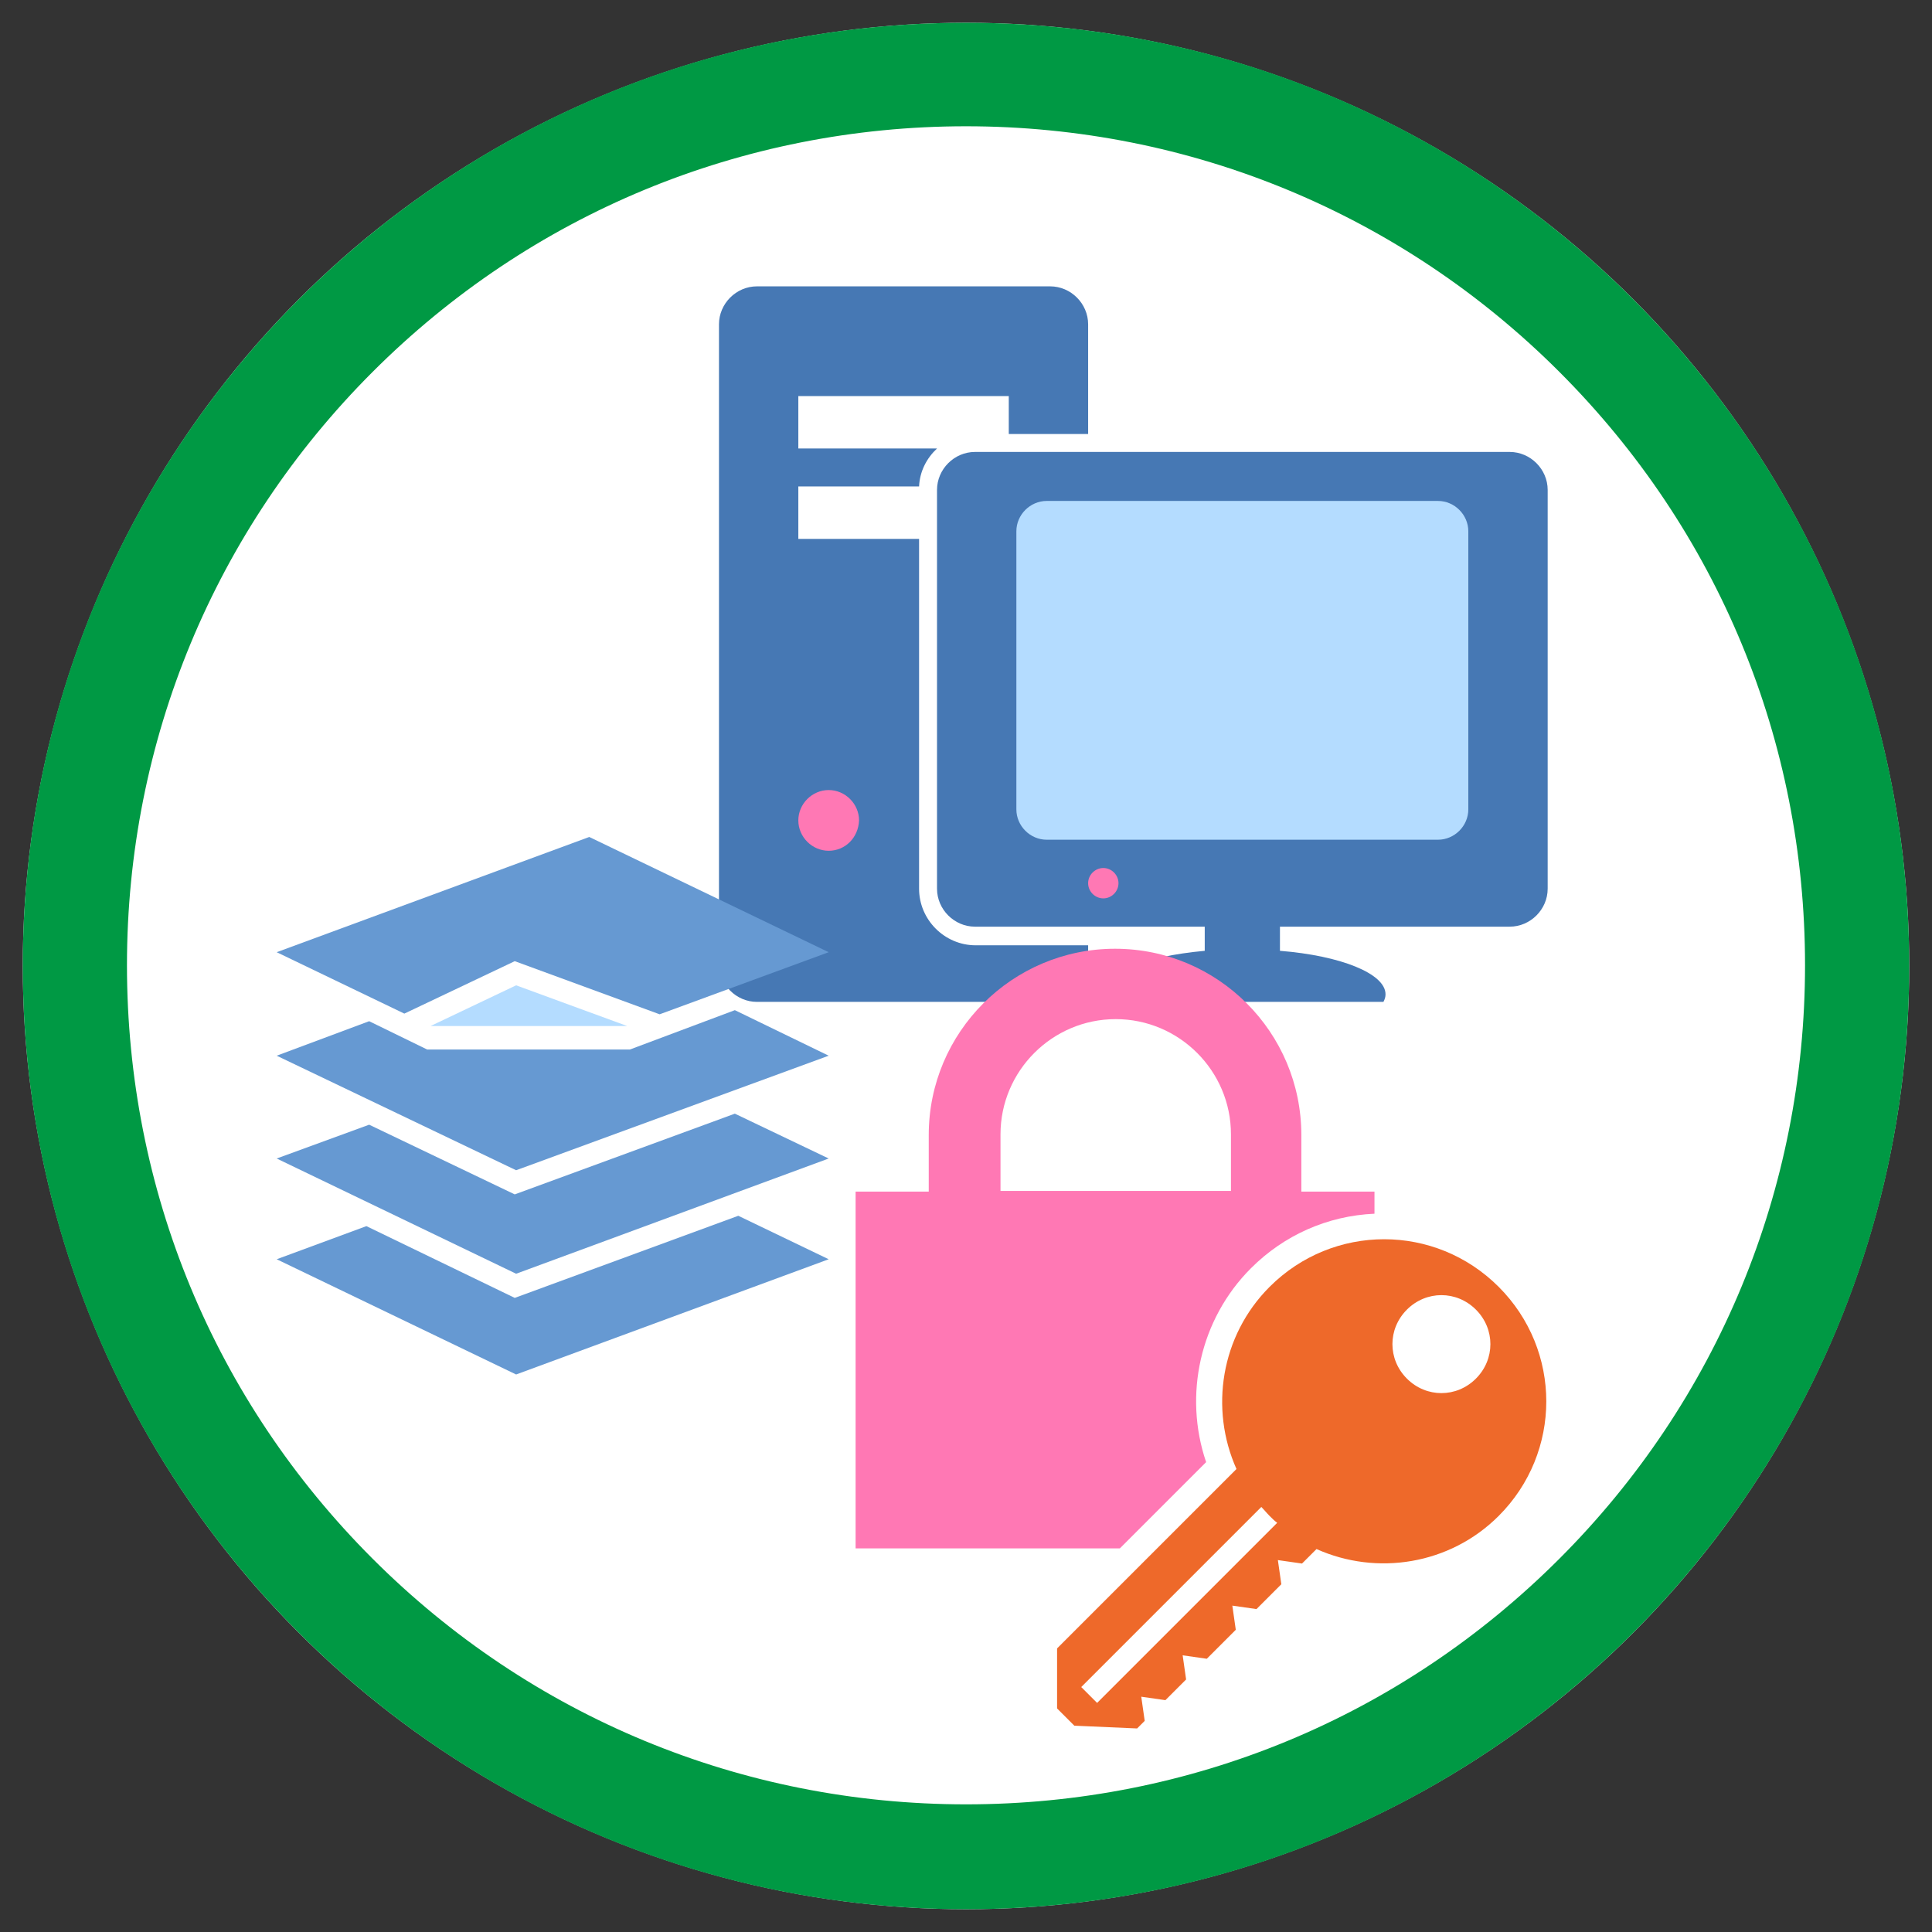
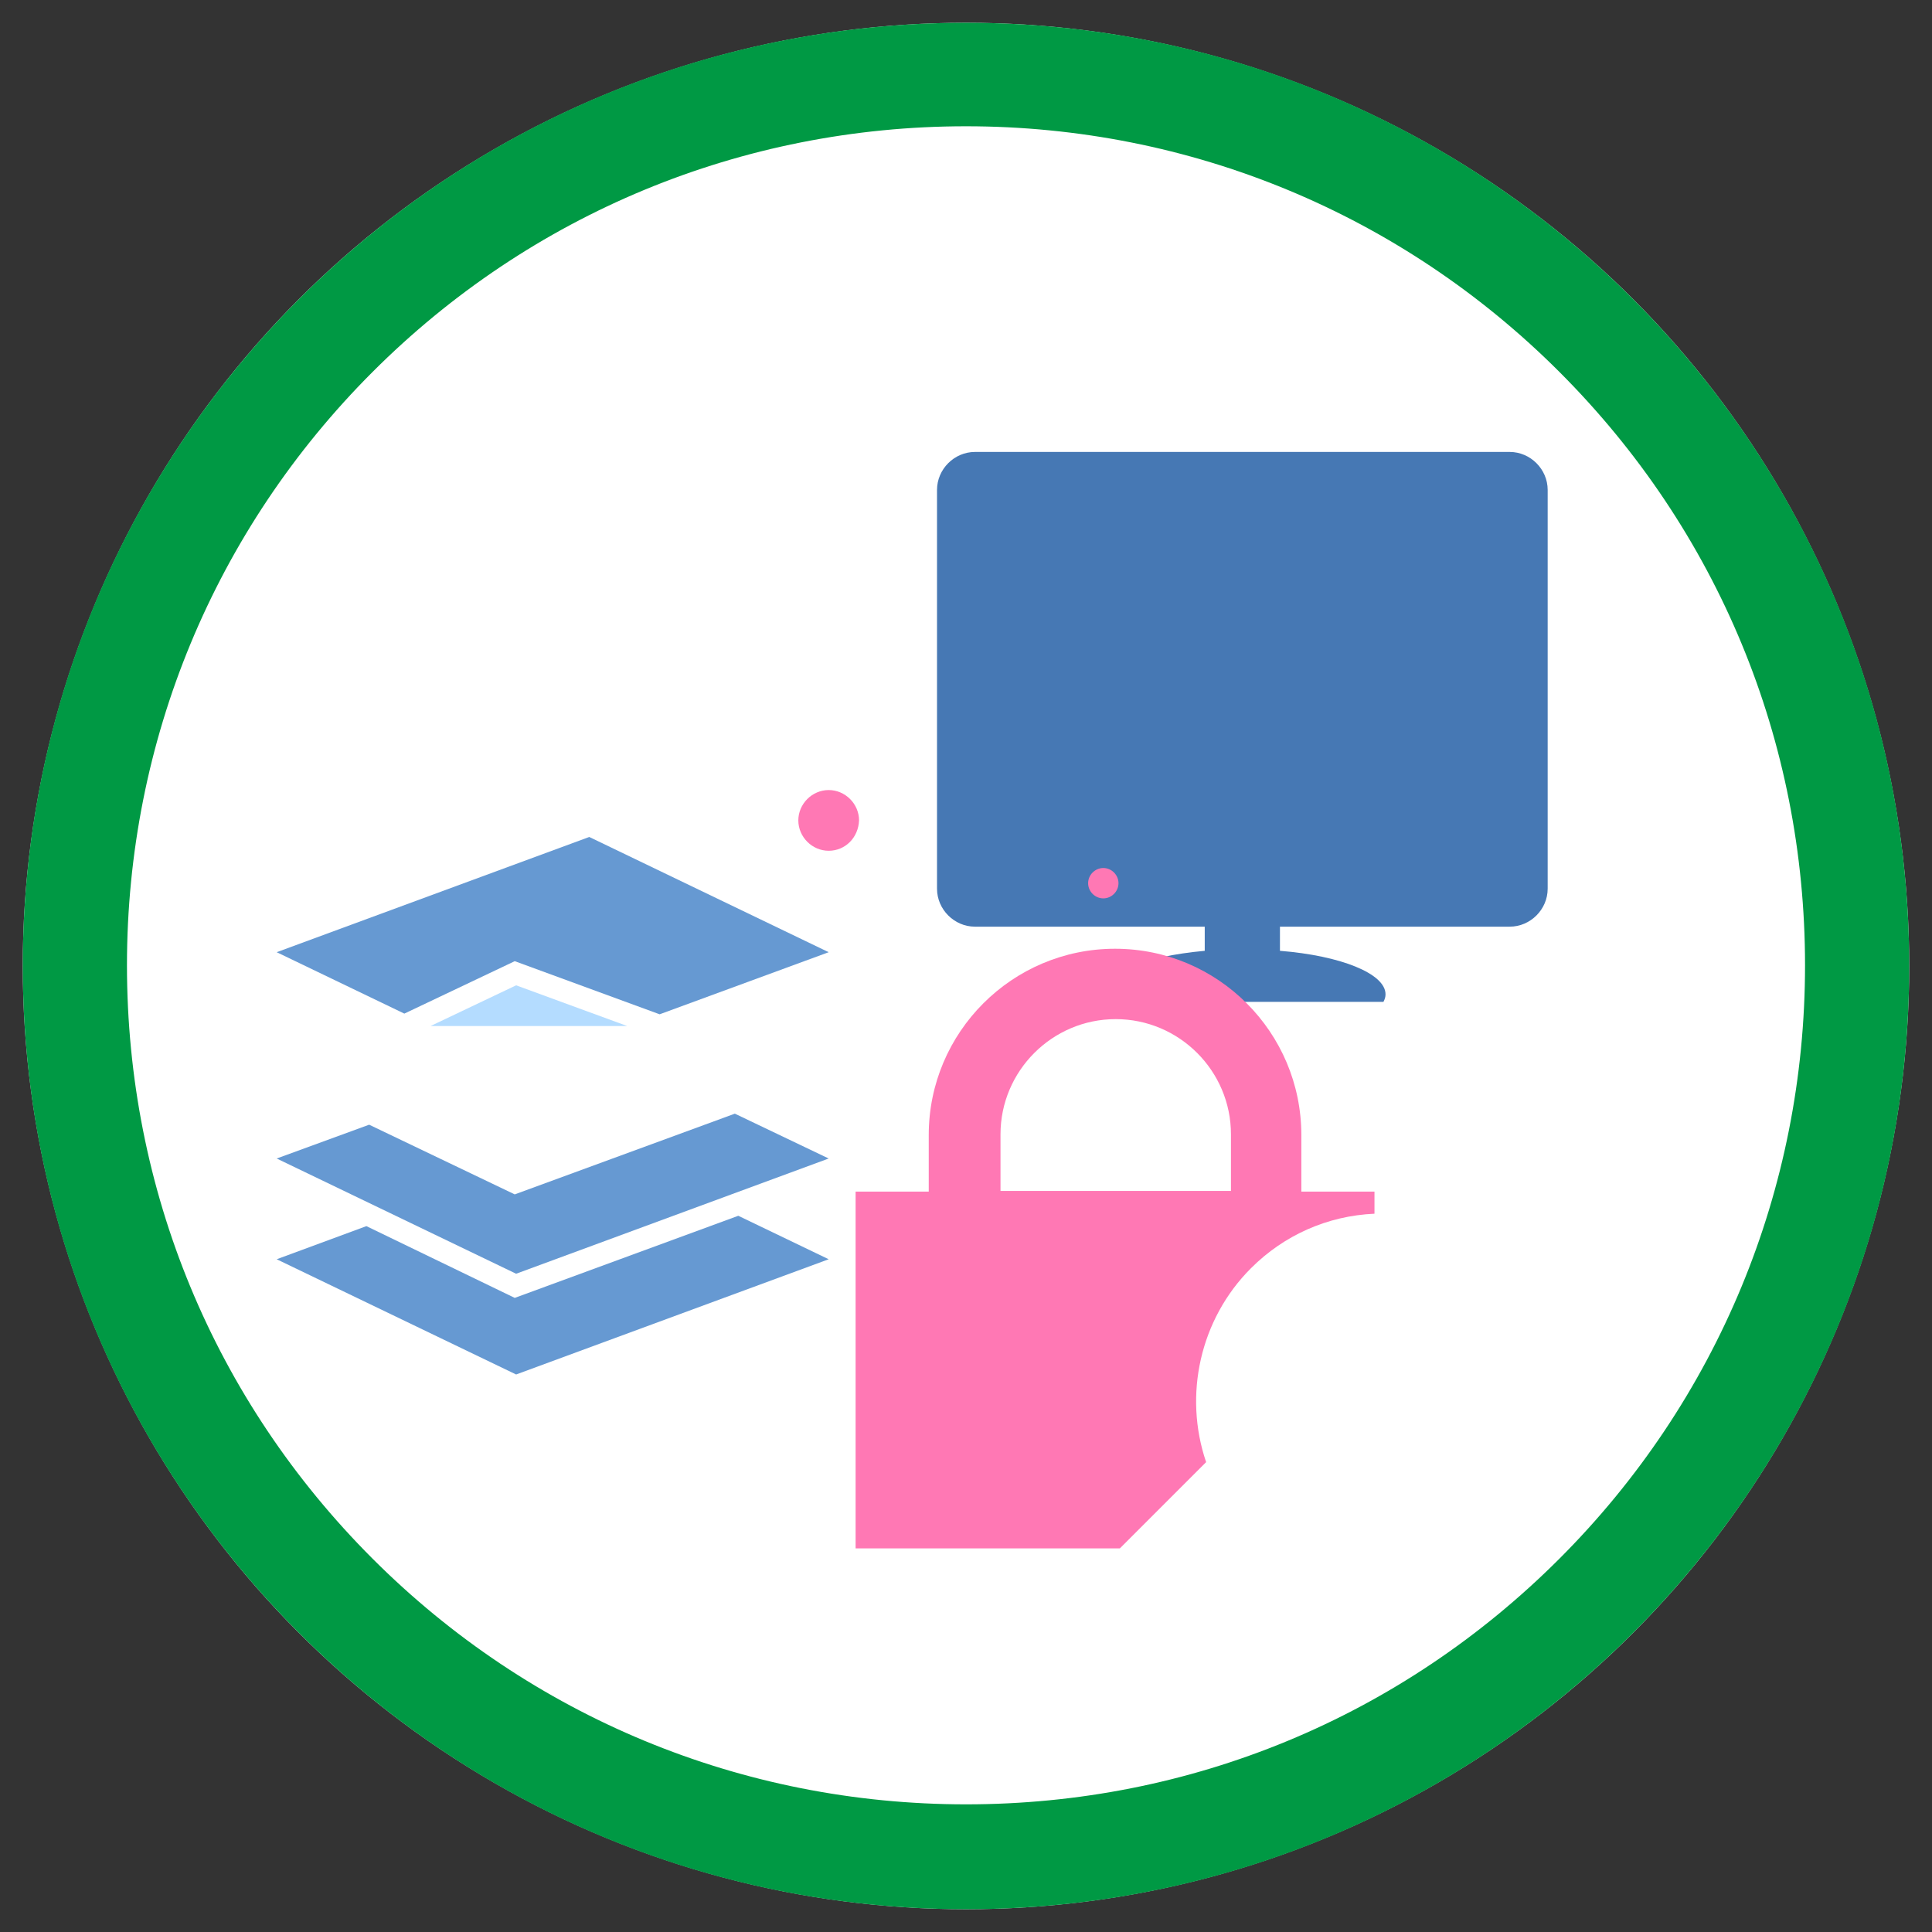
<svg xmlns="http://www.w3.org/2000/svg" version="1.1" id="レイヤー_1" x="0px" y="0px" width="280px" height="280px" viewBox="0 0 280 280" style="enable-background:new 0 0 280 280;" xml:space="preserve">
  <rect x="0" y="0" width="280" height="280" fill="#333333" stroke="none" />
  <style type="text/css">
	.st0{fill:#FFFFFF;}
	.st1{fill:#009944;}
	.st2{fill:#4678B4;}
	.st3{fill:#B4DCFF;}
	.st4{fill:#FF78B4;}
	.st5{fill:#6699D2;}
	.st6{fill:#EE692A;}
</style>
  <g>
    <g>
      <circle class="st0" cx="140" cy="140" r="136.7" />
      <path class="st1" d="M140,18.3c32.5,0,63.1,12.7,86,35.6c23,23,35.6,53.5,35.6,86c0,32.5-12.7,63.1-35.6,86    c-23,23-53.5,35.6-86,35.6c-32.5,0-63.1-12.7-86-35.6c-23-23-35.6-53.5-35.6-86c0-32.5,12.7-63.1,35.6-86S107.5,18.3,140,18.3     M140,3.3C64.5,3.3,3.3,64.5,3.3,140c0,75.5,61.2,136.7,136.7,136.7c75.5,0,136.7-61.2,136.7-136.7C276.7,64.5,215.5,3.3,140,3.3    L140,3.3z" />
    </g>
    <g>
      <g>
-         <path class="st2" d="M141.4,137c-4.5,0-8.2-3.7-8.2-8.2V78.1h-17.5v-7.6h17.5c0.1-2.2,1.1-4.1,2.6-5.5h-20.1v-7.6h30.5v5.5h11.5     V47c0-3-2.5-5.5-5.5-5.5h-42.5c-3,0-5.5,2.5-5.5,5.5v92.7c0,3,2.5,5.5,5.5,5.5h42.5c3,0,5.5-2.5,5.5-5.5V137H141.4z" />
-       </g>
+         </g>
      <path class="st2" d="M218.8,65.5h-77.5c-3,0-5.5,2.5-5.5,5.5v57.8c0,3,2.5,5.5,5.5,5.5h33.3v3.5c-8.8,0.8-15.3,3.3-15.3,6.3    c0,0.4,0.1,0.7,0.3,1.1h40.9c0.2-0.4,0.3-0.7,0.3-1.1c0-3-6.5-5.6-15.3-6.3v-3.5h33.3c3,0,5.5-2.5,5.5-5.5V71    C224.3,68,221.8,65.5,218.8,65.5z" />
-       <path class="st3" d="M212.8,117.3c0,2.4-2,4.4-4.4,4.4h-56.7c-2.4,0-4.4-2-4.4-4.4V77c0-2.4,2-4.4,4.4-4.4h56.7    c2.4,0,4.4,2,4.4,4.4V117.3z" />
      <path class="st4" d="M159.9,130.2c-1.2,0-2.2-1-2.2-2.2c0-1.2,1-2.2,2.2-2.2c1.2,0,2.2,1,2.2,2.2    C162.1,129.2,161.1,130.2,159.9,130.2z" />
      <path class="st4" d="M120.1,123.3c-2.4,0-4.4-2-4.4-4.4c0-2.4,2-4.4,4.4-4.4c2.4,0,4.4,2,4.4,4.4    C124.4,121.4,122.5,123.3,120.1,123.3z" />
    </g>
    <g>
      <polygon class="st5" points="74.6,173.1 53.5,163 40.1,167.9 74.8,184.6 120.1,167.9 106.5,161.4   " />
      <polygon class="st5" points="74.6,188.1 53.1,177.7 40.1,182.5 74.8,199.2 120.1,182.5 107,176.2   " />
      <polygon class="st5" points="58.6,146.9 74.6,139.3 95.6,147 120.1,138 85.4,121.3 40.1,138 58.6,146.9   " />
      <polygon class="st3" points="62.4,148.7 74.8,142.8 90.9,148.7   " />
-       <polygon class="st5" points="91.3,152.1 61.9,152.1 53.5,148 40.1,153 74.8,169.6 120.1,153 106.5,146.4   " />
    </g>
    <g>
      <path class="st4" d="M174.8,211.9c-3.3-9.7-0.9-20.7,6.5-28.1c4.8-4.8,11.1-7.6,17.9-7.9v-3.2h-10.6c0-2.7,0-5.6,0-8.2    c0-14.9-12.1-27-27-27c-14.9,0-27,12.1-27,27c0,2.6,0,5.5,0,8.2h-10.6v51.7h38.3L174.8,211.9z M145,164.4    c0-9.2,7.5-16.7,16.7-16.7c9.2,0,16.7,7.5,16.7,16.7v8.2H145V164.4z" />
-       <path class="st6" d="M217.2,219.7c9.2-9.2,9.2-24,0-33.2c-9.2-9.2-24-9.2-33.2,0c-7.1,7.1-8.7,17.7-4.8,26.4l-26,26l0,8.7l2.5,2.5    l9.1,0.4l1.1-1.1l-0.5-3.5l3.5,0.5l3-3l-0.5-3.5l3.5,0.5l4.2-4.2l-0.5-3.5l3.5,0.5l3.6-3.6l-0.5-3.5l3.5,0.5l2.1-2.1    C199.5,228.4,210.1,226.8,217.2,219.7z M213.9,189.8c2.8,2.8,2.8,7.2,0,10c-2.8,2.8-7.2,2.8-10,0c-2.8-2.8-2.8-7.2,0-10    C206.7,187,211.1,187,213.9,189.8z M159,246.8l-2.3-2.3l26.1-26.1c0.4,0.4,0.8,0.9,1.2,1.3c0.4,0.4,0.7,0.7,1.1,1L159,246.8z" />
    </g>
  </g>
</svg>